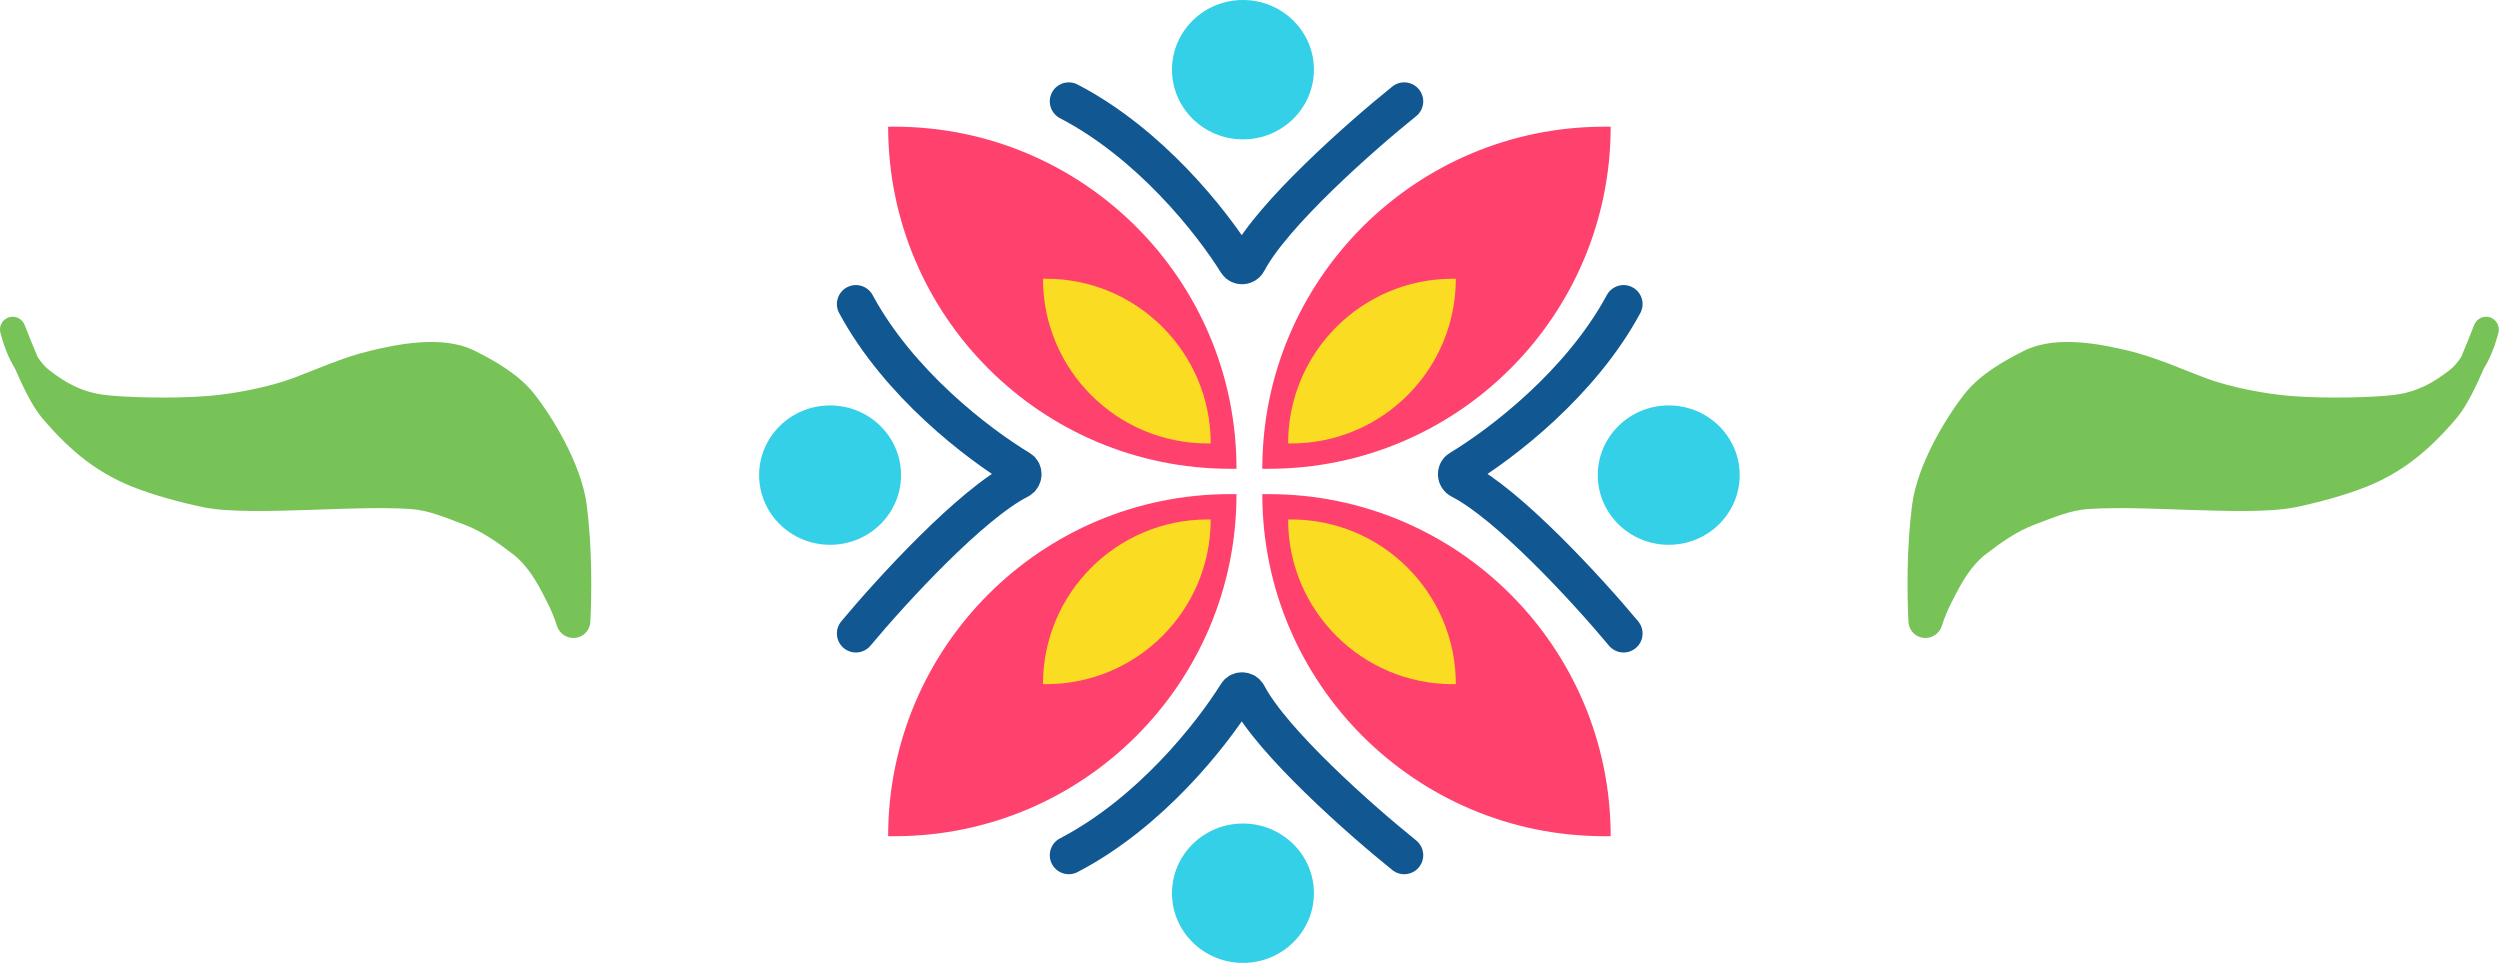
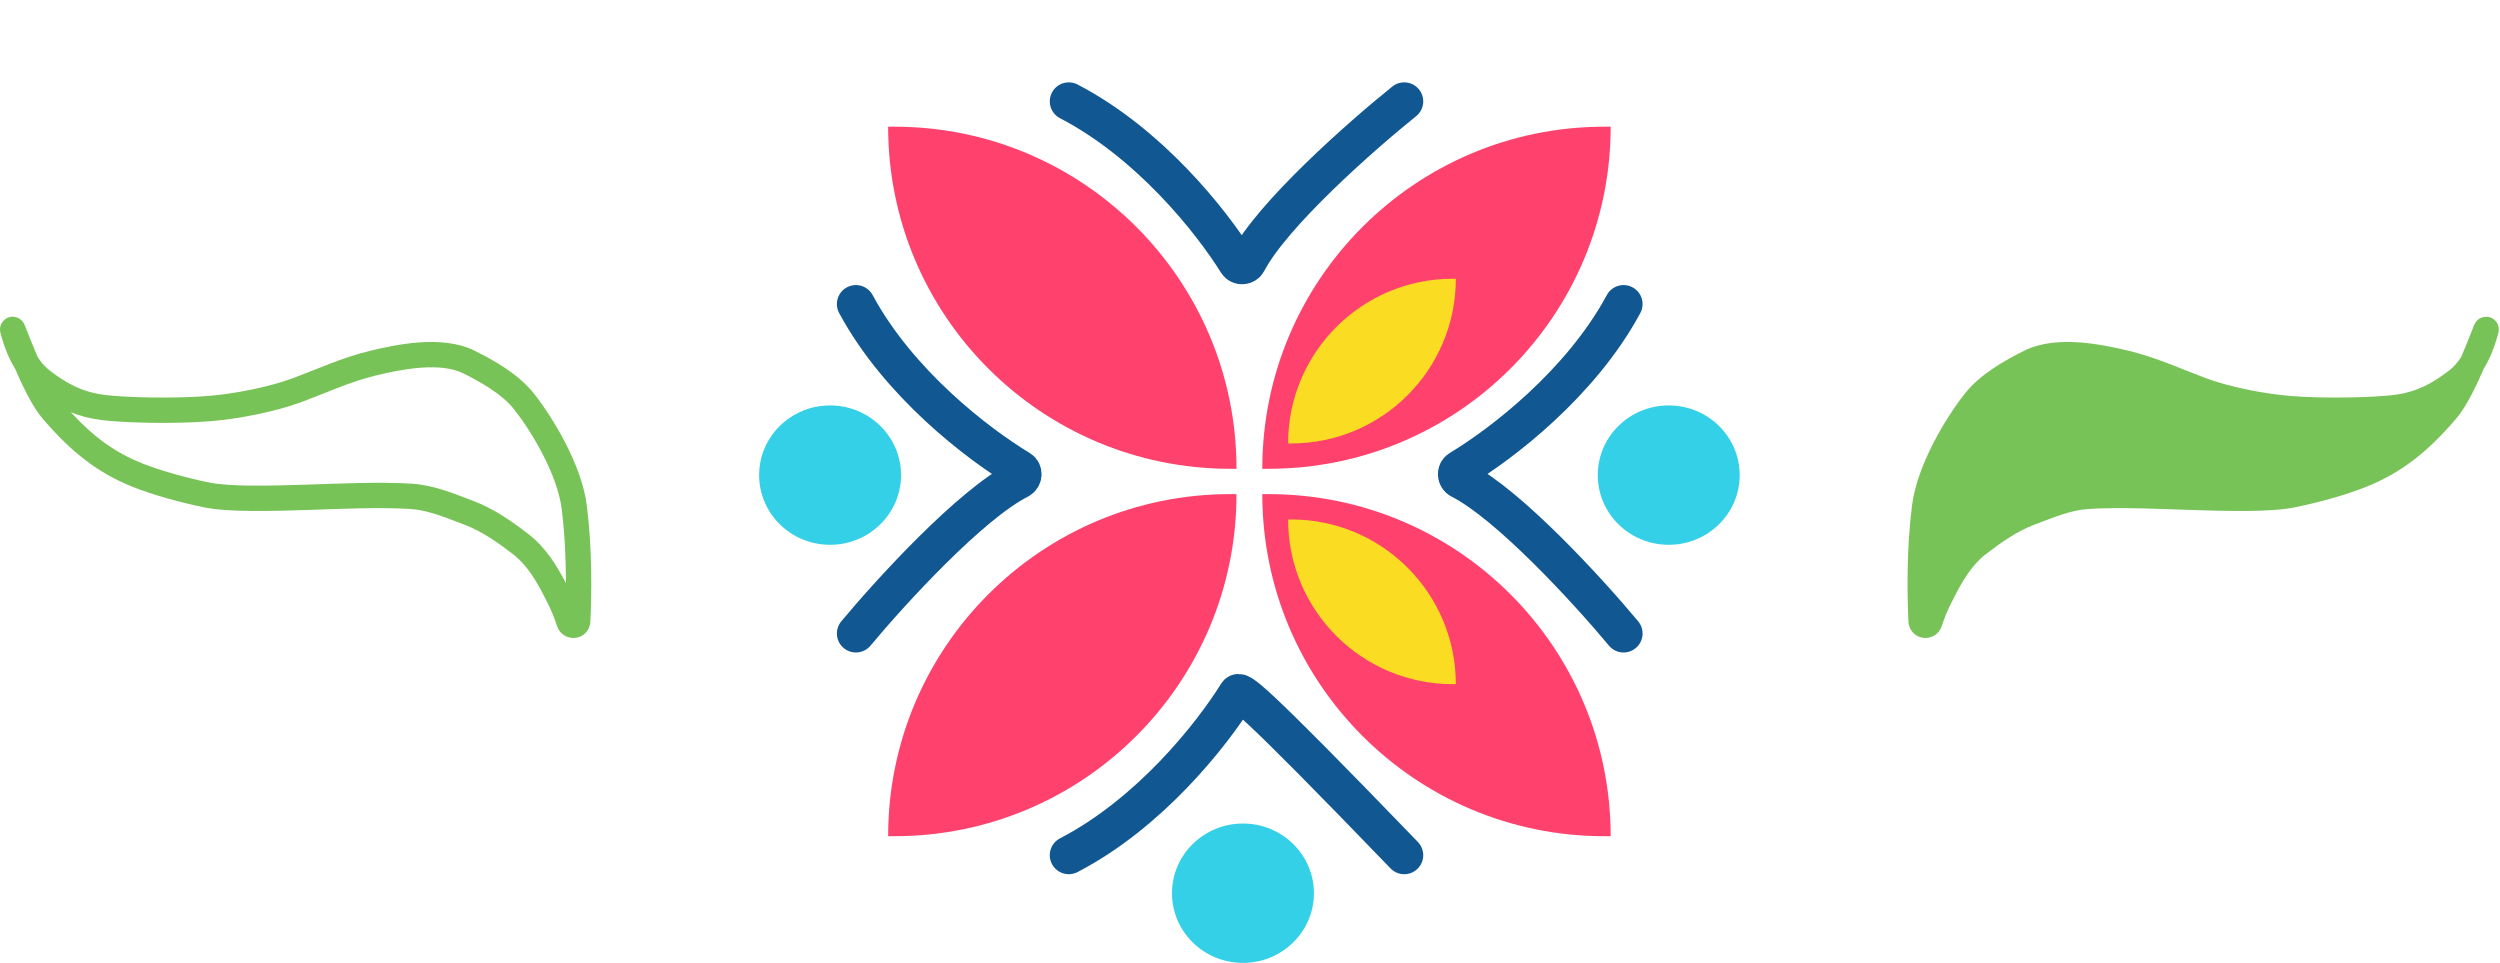
<svg xmlns="http://www.w3.org/2000/svg" width="283" height="109" viewBox="0 0 283 109" fill="none">
  <path d="M217.467 70.301C217.322 67.251 217.249 62.245 217.866 57.384C218.405 53.137 221.519 48.003 223.535 45.458C225.12 43.457 227.703 42.024 229.759 40.993C232.969 39.383 237.86 40.434 240.718 41.125C243.669 41.839 246.558 43.171 249.183 44.147C252.153 45.25 256.222 46.016 259.191 46.253C263.294 46.581 268.826 46.426 271.21 46.126C274.273 45.739 276.288 44.468 278.108 43.084C278.839 42.529 279.42 41.819 279.879 41.089C281.085 38.29 281.834 36.008 281.202 38.108C280.981 38.846 280.569 39.991 279.879 41.089C279.038 43.041 277.975 45.246 277.003 46.391C273.777 50.19 270.909 52.342 267.324 53.776C265.086 54.671 262.054 55.5 259.497 56.021C256.904 56.55 252.341 56.433 247.646 56.281C245.006 56.195 239.883 55.951 236.327 56.186C233.977 56.341 231.838 57.287 229.863 58.022C227.641 58.849 225.701 60.223 223.88 61.63C222.05 63.043 220.828 65.15 219.773 67.27C219.248 68.263 218.805 69.305 218.455 70.404C218.273 70.964 217.495 70.889 217.467 70.301Z" fill="#77C357" />
  <path d="M281.24 35.868C281.763 35.798 282.244 36.021 282.54 36.381C282.762 36.652 282.822 36.928 282.839 37.018C282.863 37.138 282.866 37.234 282.866 37.284C282.867 37.449 282.838 37.585 282.837 37.594C282.828 37.638 282.817 37.678 282.81 37.707C282.795 37.768 282.777 37.837 282.757 37.909C282.716 38.054 282.655 38.258 282.576 38.521C282.341 39.301 281.901 40.529 281.157 41.744C280.332 43.653 279.212 46.006 278.097 47.319C274.755 51.256 271.704 53.569 267.856 55.108C265.514 56.045 262.395 56.895 259.784 57.428C256.985 57.999 252.214 57.865 247.599 57.715C244.908 57.627 239.885 57.388 236.421 57.617C234.338 57.754 232.455 58.587 230.363 59.366C228.358 60.113 226.562 61.371 224.757 62.765C223.206 63.963 222.104 65.807 221.058 67.91L221.041 67.941C220.554 68.861 220.144 69.824 219.821 70.84L219.819 70.848C219.509 71.804 218.615 72.297 217.759 72.211C216.88 72.122 216.085 71.42 216.035 70.369C215.889 67.282 215.811 62.182 216.443 57.203C216.742 54.843 217.739 52.326 218.871 50.126C220.012 47.911 221.345 45.913 222.411 44.567C224.214 42.29 227.07 40.738 229.117 39.712C231.066 38.734 233.401 38.611 235.477 38.766C237.581 38.923 239.615 39.383 241.055 39.731C244.115 40.471 247.203 41.881 249.683 42.803C252.501 43.85 256.435 44.594 259.306 44.824C263.324 45.145 268.757 44.99 271.031 44.703C273.734 44.362 275.51 43.258 277.24 41.943C277.774 41.537 278.227 40.999 278.611 40.403C279.179 39.077 279.64 37.886 279.895 37.237C279.959 37.075 280.016 36.931 280.059 36.829C280.075 36.791 280.111 36.705 280.156 36.623C280.169 36.599 280.194 36.555 280.229 36.503C280.242 36.482 280.342 36.326 280.52 36.181C280.599 36.116 280.85 35.92 281.24 35.868ZM235.264 41.626C233.378 41.485 231.663 41.643 230.402 42.275C228.337 43.31 226.026 44.625 224.66 46.349C223.71 47.549 222.477 49.39 221.422 51.44C220.359 53.505 219.528 55.679 219.289 57.565C218.919 60.477 218.803 63.455 218.801 66.016C219.816 64.05 221.095 61.969 223.003 60.495C224.841 59.076 226.925 57.586 229.362 56.678C231.22 55.986 233.617 54.928 236.233 54.755C239.88 54.515 245.104 54.764 247.693 54.848C252.469 55.003 256.824 55.103 259.21 54.617C261.714 54.106 264.658 53.298 266.791 52.444C269.73 51.269 272.169 49.576 274.845 46.667C273.832 47.07 272.697 47.384 271.389 47.549C268.895 47.864 263.264 48.019 259.077 47.684C256.01 47.438 251.806 46.652 248.684 45.492C245.914 44.462 243.223 43.208 240.38 42.52C238.963 42.177 237.121 41.765 235.264 41.626Z" fill="#77C357" />
-   <path d="M65.399 70.301C65.544 67.251 65.617 62.245 65 57.384C64.461 53.137 61.347 48.003 59.331 45.458C57.746 43.457 55.163 42.024 53.107 40.993C49.897 39.383 45.006 40.434 42.148 41.125C39.197 41.839 36.308 43.171 33.683 44.147C30.713 45.25 26.644 46.016 23.675 46.253C19.573 46.581 14.04 46.426 11.656 46.126C8.593 45.739 6.578 44.468 4.758 43.084C4.027 42.529 3.446 41.819 2.987 41.089C1.781 38.29 1.032 36.008 1.664 38.108C1.885 38.846 2.297 39.991 2.987 41.089C3.828 43.041 4.891 45.246 5.863 46.391C9.089 50.19 11.957 52.342 15.543 53.776C17.78 54.671 20.812 55.5 23.369 56.021C25.962 56.55 30.525 56.433 35.22 56.281C37.86 56.195 42.983 55.951 46.539 56.186C48.889 56.341 51.028 57.287 53.003 58.022C55.225 58.849 57.165 60.223 58.986 61.63C60.816 63.043 62.038 65.15 63.093 67.27C63.618 68.263 64.061 69.305 64.411 70.404C64.593 70.964 65.371 70.889 65.399 70.301Z" fill="#77C357" />
  <path d="M1.626 35.868C1.103 35.798 0.622 36.021 0.326 36.381C0.104 36.652 0.044 36.928 0.027 37.018C0.004 37.138 0 37.234 0 37.284C-0.001 37.449 0.028 37.585 0.03 37.594C0.038 37.638 0.049 37.678 0.056 37.707C0.071 37.768 0.089 37.837 0.109 37.909C0.15 38.054 0.211 38.258 0.29 38.521C0.525 39.301 0.965 40.529 1.709 41.744C2.534 43.653 3.654 46.006 4.769 47.319C8.111 51.256 11.162 53.569 15.01 55.108C17.352 56.045 20.471 56.895 23.082 57.428C25.881 57.999 30.652 57.865 35.267 57.715C37.959 57.627 42.981 57.388 46.445 57.617C48.528 57.754 50.411 58.587 52.503 59.366C54.508 60.113 56.304 61.371 58.109 62.765C59.66 63.963 60.762 65.807 61.808 67.91L61.825 67.941C62.312 68.861 62.722 69.824 63.045 70.84L63.047 70.848C63.357 71.804 64.251 72.297 65.107 72.211C65.986 72.122 66.781 71.42 66.831 70.369C66.978 67.282 67.055 62.182 66.423 57.203C66.124 54.843 65.127 52.326 63.995 50.126C62.854 47.911 61.521 45.913 60.455 44.567C58.652 42.29 55.796 40.738 53.749 39.712C51.8 38.734 49.465 38.611 47.389 38.766C45.285 38.923 43.251 39.383 41.811 39.731C38.751 40.471 35.663 41.881 33.183 42.803C30.365 43.85 26.431 44.594 23.559 44.824C19.542 45.145 14.109 44.99 11.835 44.703C9.132 44.362 7.356 43.258 5.626 41.943C5.092 41.537 4.639 40.999 4.255 40.403C3.687 39.077 3.226 37.886 2.971 37.237C2.907 37.075 2.85 36.931 2.807 36.829C2.791 36.791 2.755 36.705 2.71 36.623C2.697 36.599 2.672 36.555 2.637 36.503C2.624 36.482 2.524 36.326 2.346 36.181C2.267 36.116 2.016 35.92 1.626 35.868ZM47.602 41.626C49.488 41.485 51.203 41.643 52.464 42.275C54.529 43.31 56.84 44.625 58.206 46.349C59.157 47.549 60.389 49.39 61.444 51.44C62.507 53.505 63.338 55.679 63.577 57.565C63.947 60.477 64.063 63.455 64.065 66.016C63.05 64.05 61.771 61.969 59.863 60.495C58.025 59.076 55.941 57.586 53.504 56.678C51.646 55.986 49.249 54.928 46.633 54.755C42.986 54.515 37.762 54.764 35.173 54.848C30.398 55.003 26.043 55.103 23.656 54.617C21.152 54.106 18.209 53.298 16.075 52.444C13.136 51.269 10.697 49.576 8.021 46.667C9.034 47.07 10.169 47.384 11.477 47.549C13.971 47.864 19.602 48.019 23.789 47.684C26.856 47.438 31.06 46.652 34.182 45.492C36.952 44.462 39.643 43.208 42.486 42.52C43.903 42.177 45.745 41.765 47.602 41.626Z" fill="#77C357" />
  <path d="M182.328 14.342C182.328 35.729 164.991 53.066 143.604 53.066H142.893C142.893 31.68 160.231 14.342 181.617 14.342H182.328Z" fill="#FF416D" />
  <path d="M100.538 94.658C100.538 73.271 117.875 55.934 139.262 55.934H139.972C139.972 77.32 122.635 94.658 101.249 94.658H100.538Z" fill="#FF416D" />
  <path d="M182.328 94.658H181.617C160.231 94.658 142.893 77.32 142.893 55.934H143.604C164.991 55.934 182.328 73.271 182.328 94.658Z" fill="#FF416D" />
  <path d="M100.538 14.342H101.249C122.635 14.342 139.972 31.68 139.972 53.066H139.262C117.875 53.066 100.538 35.729 100.538 14.342Z" fill="#FF416D" />
-   <path d="M158.959 96.809C153.985 92.812 144.011 83.989 141.213 78.616C140.985 78.177 140.311 78.123 140.049 78.543C137.114 83.255 130.148 92.046 120.986 96.809" stroke="#115792" stroke-width="4.303" stroke-linecap="round" />
+   <path d="M158.959 96.809C140.985 78.177 140.311 78.123 140.049 78.543C137.114 83.255 130.148 92.046 120.986 96.809" stroke="#115792" stroke-width="4.303" stroke-linecap="round" />
  <path d="M96.887 71.71C100.95 66.834 109.913 57.064 115.387 54.298C115.835 54.071 115.888 53.382 115.458 53.123C110.652 50.23 101.727 43.399 96.887 34.421" stroke="#115792" stroke-width="4.303" stroke-linecap="round" />
  <path d="M158.959 11.474C153.985 15.47 144.011 24.294 141.213 29.666C140.985 30.106 140.311 30.16 140.049 29.739C137.114 25.027 130.148 16.237 120.986 11.474" stroke="#115792" stroke-width="4.303" stroke-linecap="round" />
  <path d="M183.788 71.71C179.725 66.834 170.762 57.064 165.289 54.298C164.84 54.071 164.787 53.382 165.218 53.123C170.023 50.23 178.948 43.399 183.788 34.421" stroke="#115792" stroke-width="4.303" stroke-linecap="round" />
  <ellipse cx="140.703" cy="101.112" rx="7.888" ry="8.033" transform="rotate(90 140.703 101.112)" fill="#33D0E8" />
  <ellipse cx="188.9" cy="53.783" rx="7.888" ry="8.033" transform="rotate(90 188.9 53.783)" fill="#33D0E8" />
-   <ellipse cx="140.703" cy="7.888" rx="7.888" ry="8.033" transform="rotate(90 140.703 7.888)" fill="#33D0E8" />
  <ellipse cx="93.966" cy="53.783" rx="7.888" ry="8.033" transform="rotate(90 93.966 53.783)" fill="#33D0E8" />
  <path d="M164.801 31.553C164.801 41.85 156.454 50.197 146.157 50.197H145.815C145.815 39.9 154.162 31.553 164.459 31.553H164.801Z" fill="#FADD22" />
  <path d="M164.801 77.447H164.459C154.162 77.447 145.815 69.1 145.815 58.803H146.157C156.454 58.803 164.801 67.15 164.801 77.447Z" fill="#FADD22" />
-   <path d="M118.065 77.447C118.065 67.15 126.412 58.803 136.709 58.803H137.051C137.051 69.1 128.704 77.447 118.407 77.447H118.065Z" fill="#FADD22" />
-   <path d="M118.065 31.553H118.407C128.704 31.553 137.051 39.9 137.051 50.197H136.709C126.412 50.197 118.065 41.85 118.065 31.553Z" fill="#FADD22" />
</svg>